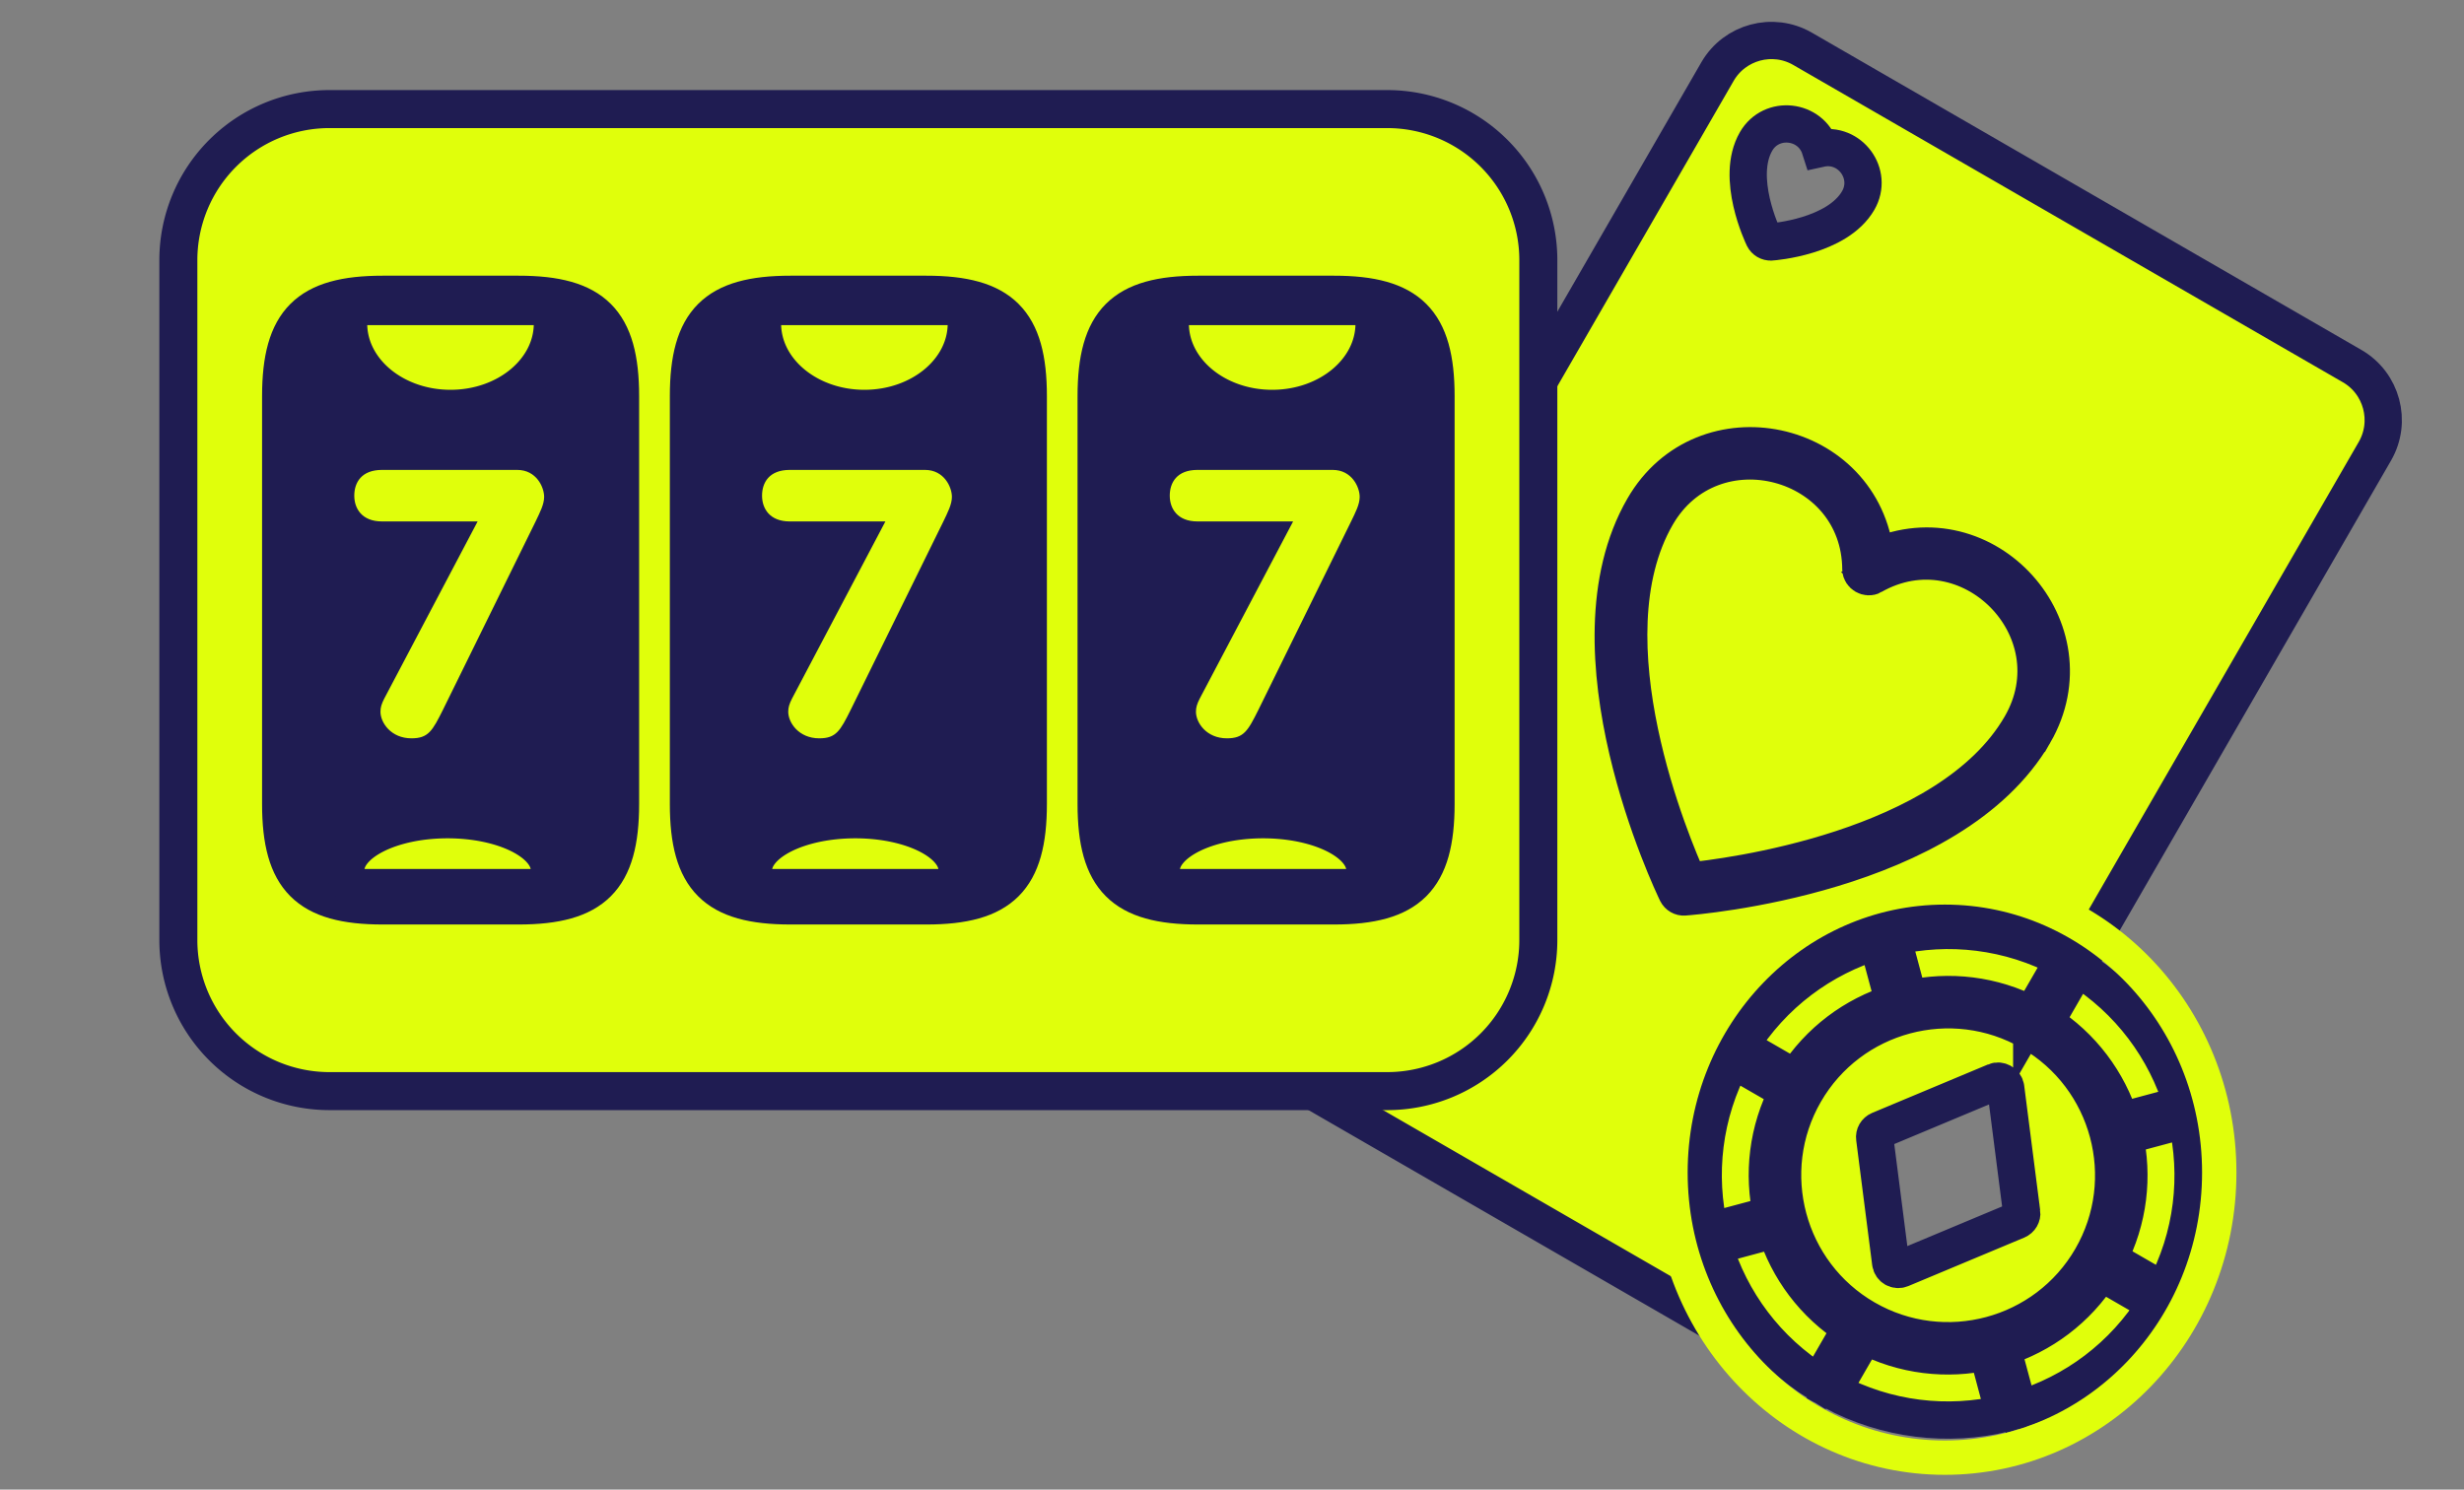
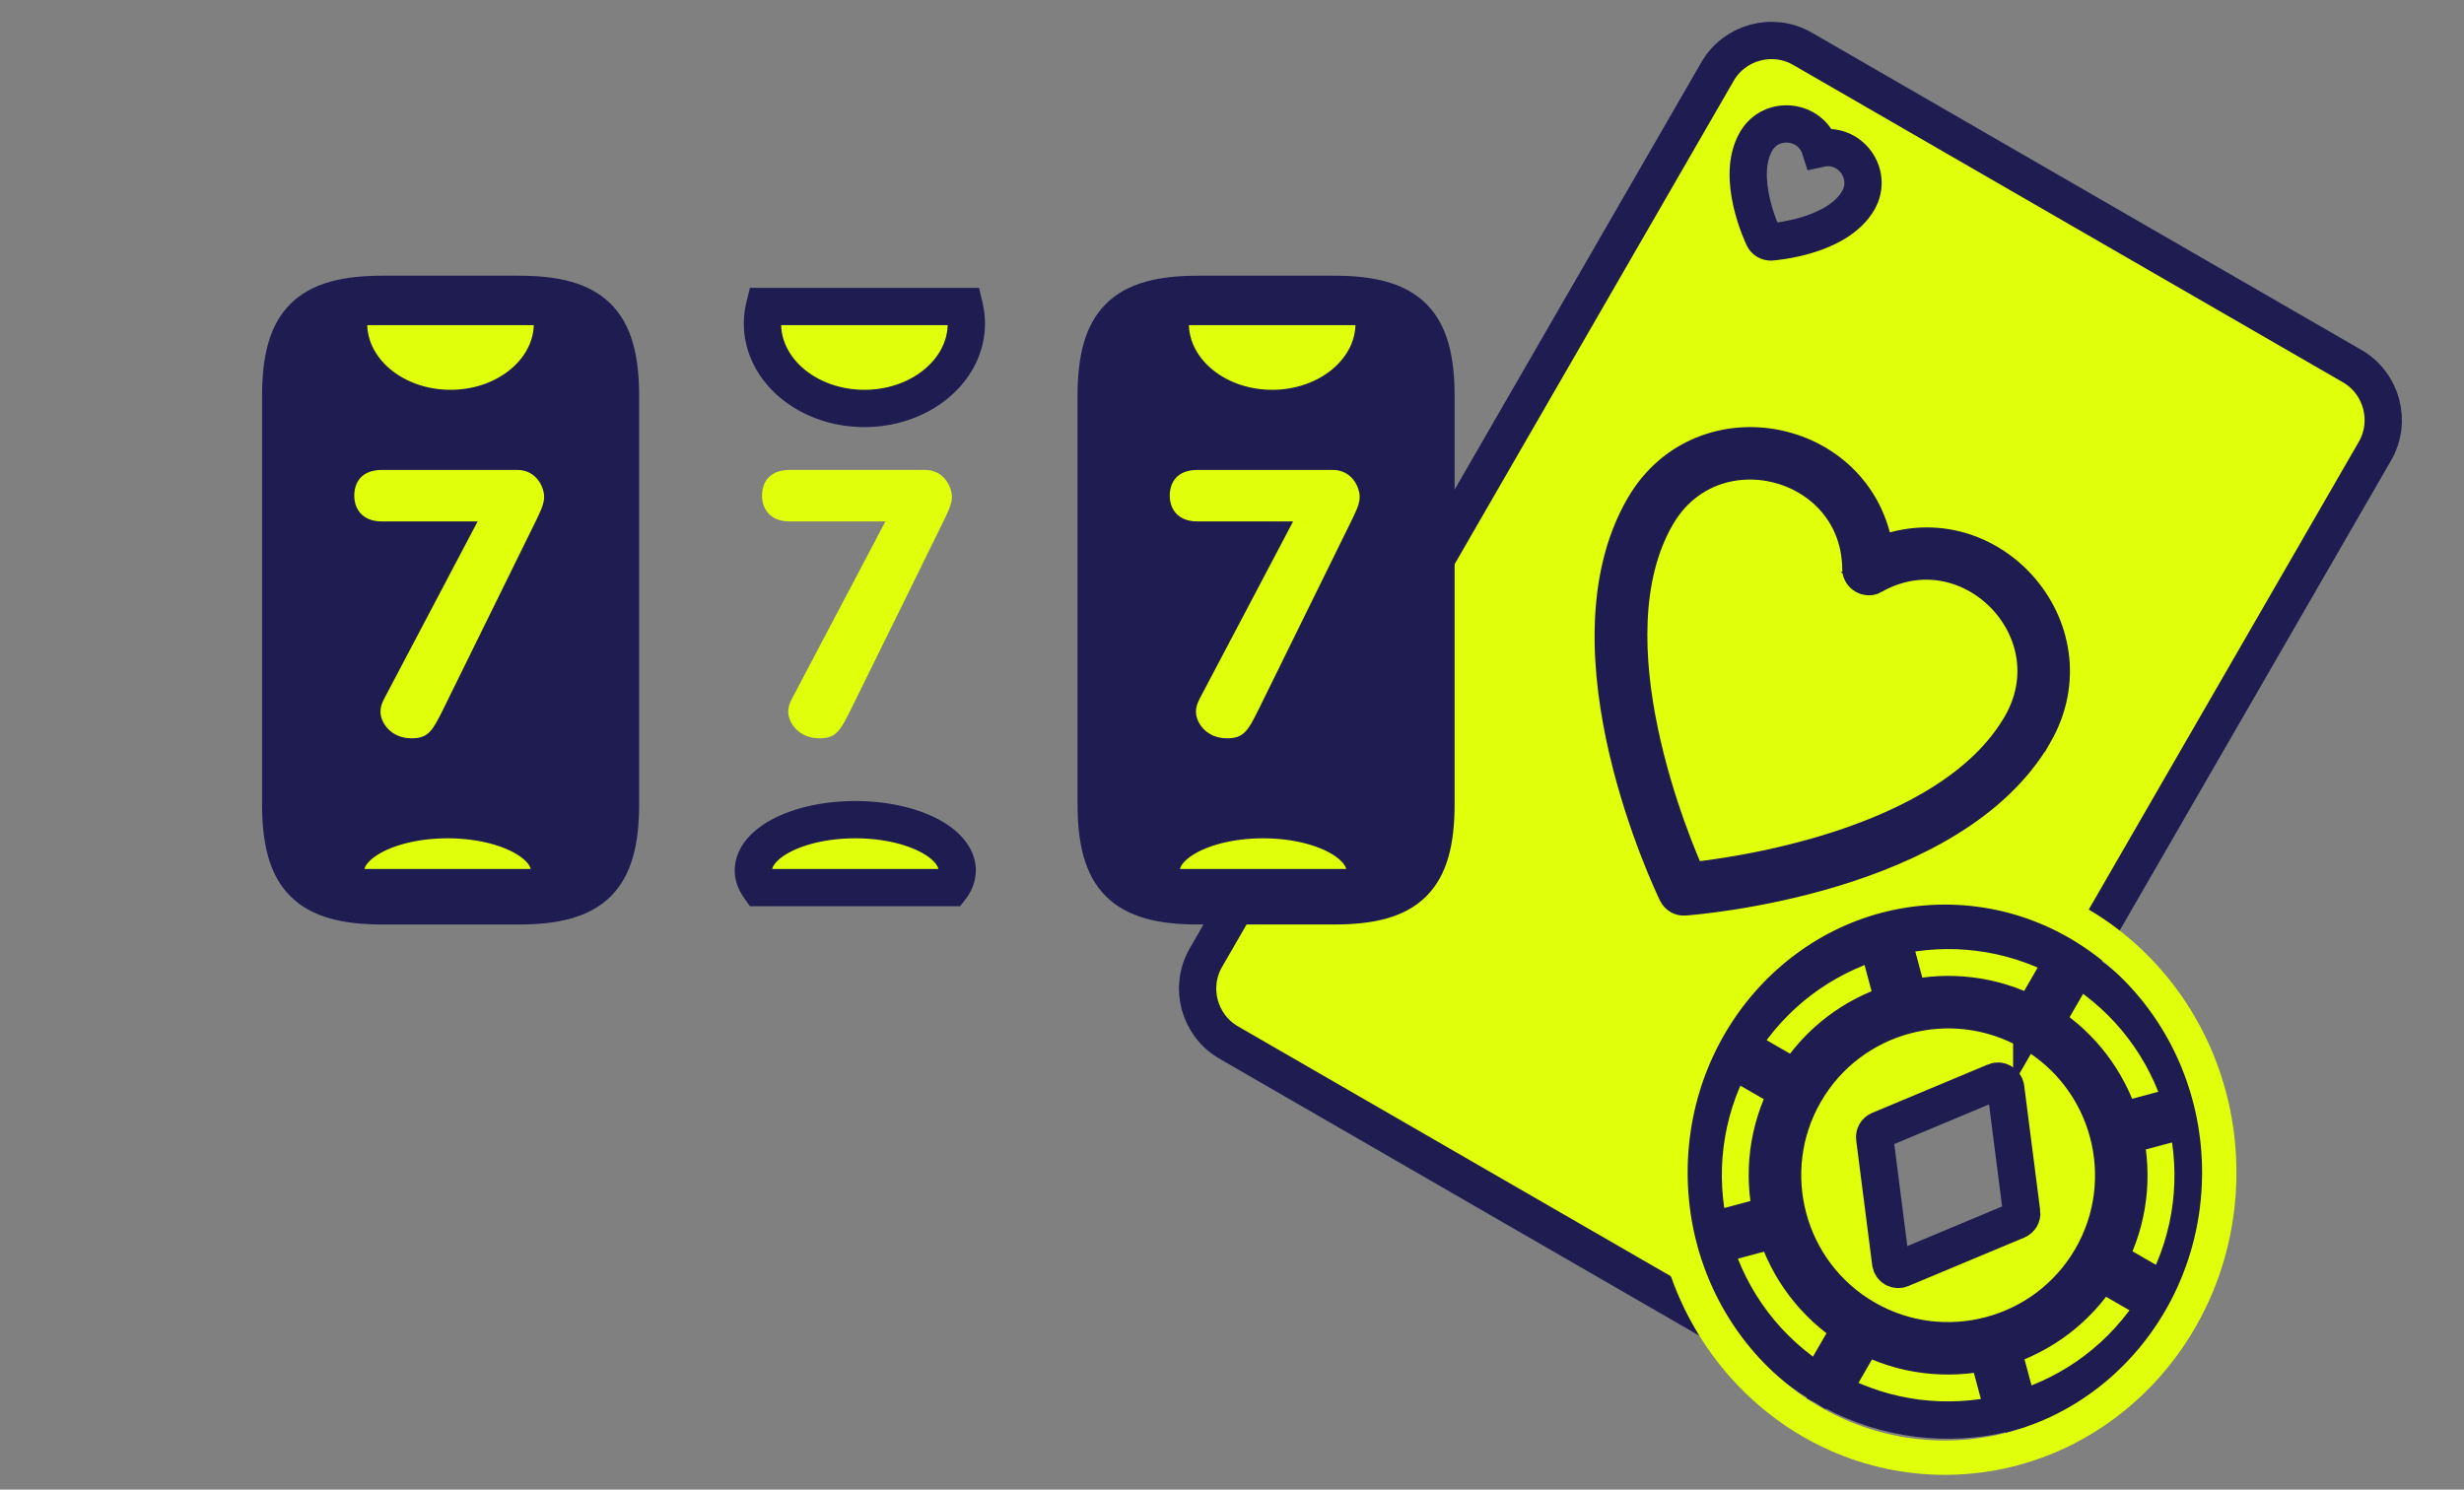
<svg xmlns="http://www.w3.org/2000/svg" enable-background="new 0 0 47.5 47.5" viewBox="0 0 43 26" version="1.1" id="svg37" width="43" height="26">
  <rect x="0" y="0" width="43" height="26" fill="#808080" stroke="none" />
  <defs id="defs5">
    <clipPath id="a">
      <path d="M 0,38 H 38 V 0 H 0 Z" id="path2" />
    </clipPath>
  </defs>
  <g id="g2534" transform="matrix(0.996,0,0,0.996,0.606,-0.786)">
    <g id="g11466" transform="matrix(1.085,0,0,1.085,0.404,-2.529)">
      <g id="g11448">
        <g id="g1872" />
      </g>
      <g id="g20879" transform="translate(0.045,-0.317)">
        <g id="g20857">
          <g id="g20836">
            <g id="g20816">
              <g id="g20797">
                <g id="g20779">
                  <path d="m 29.257,12.676 c -0.076,0.043 -0.183,-0.019 -0.184,-0.106 -0.013,-1.792 -2.403,-2.421 -3.299,-0.87 -1.163,2.015 0.264,5.36 0.512,5.908 0.598,-0.059 4.208,-0.497 5.371,-2.512 0.896,-1.552 -0.843,-3.306 -2.401,-2.421 z m -2.412,7.582 c -0.909,1.574 -0.678,3.5 0.435,4.814 L 18.864,20.213 C 18.384,19.936 18.219,19.32 18.497,18.84 L 26.757,4.532 c 0.277,-0.48 0.893,-0.646 1.373,-0.369 l 8.876,5.125 c 0.48,0.277 0.645,0.894 0.368,1.374 l -4.69,8.124 c -2.06,-1.259 -4.679,-0.539 -5.84,1.473 z M 27.623,7.283 c 0.044,-0.003 1.069,-0.084 1.407,-0.67 C 29.277,6.185 28.896,5.667 28.415,5.773 28.266,5.304 27.626,5.233 27.38,5.66 c -0.338,0.586 0.104,1.514 0.123,1.554 0.011,0.022 0.029,0.04 0.049,0.052 0.021,0.012 0.045,0.018 0.07,0.017 z m 4.248,7.937 c 0.971,-1.683 -0.787,-3.635 -2.562,-2.844 -0.203,-1.934 -2.775,-2.481 -3.746,-0.798 -1.329,2.302 0.462,6.057 0.538,6.215 0.023,0.045 0.07,0.073 0.12,0.069 0.176,-0.013 4.321,-0.34 5.65,-2.642 z m 0.174,4.673 c 0.602,0.382 1.02,0.953 1.22,1.591 L 34.266,21.216 C 33.996,20.322 33.413,19.522 32.562,18.996 Z M 29.339,18.572 c -0.893,0.269 -1.693,0.853 -2.219,1.702 l 0.897,0.518 c 0.382,-0.602 0.953,-1.019 1.591,-1.219 z m 2.283,7.57 c 0.893,-0.269 1.693,-0.853 2.219,-1.703 l -0.897,-0.518 c -0.382,0.602 -0.953,1.02 -1.591,1.22 z m -4.99,-2.881 1.001,-0.268 c -0.146,-0.652 -0.07,-1.356 0.261,-1.988 l -0.897,-0.518 c -0.473,0.881 -0.579,1.866 -0.365,2.774 z m 0.064,0.237 c 0.269,0.893 0.853,1.693 1.702,2.219 l 0.518,-0.897 c -0.602,-0.382 -1.019,-0.953 -1.219,-1.591 z m 5.136,-3.728 0.518,-0.897 c -0.881,-0.473 -1.865,-0.578 -2.773,-0.365 l 0.268,1.001 c 0.652,-0.146 1.355,-0.07 1.987,0.26 z m -0.715,5.434 c -0.652,0.146 -1.356,0.07 -1.988,-0.261 l -0.518,0.897 c 0.881,0.473 1.865,0.579 2.774,0.365 z m 1.68,-1.51 c -0.737,1.276 -2.375,1.715 -3.652,0.978 -1.277,-0.737 -1.716,-2.376 -0.979,-3.652 0.737,-1.277 2.375,-1.715 3.653,-0.978 1.276,0.737 1.716,2.375 0.978,3.652 z m -1.128,-0.738 -0.258,-2.013 c -0.01,-0.076 -0.099,-0.128 -0.169,-0.098 l -1.872,0.783 c -0.051,0.022 -0.082,0.074 -0.074,0.129 l 0.258,2.014 c 0.01,0.081 0.095,0.129 0.169,0.098 l 1.872,-0.783 c 0.051,-0.022 0.082,-0.074 0.075,-0.129 z m 2.654,-1.501 -0.993,0.266 c 0.146,0.652 0.07,1.355 -0.26,1.987 l 0.897,0.518 c 0.473,-0.88 0.579,-1.865 0.365,-2.773 -0.003,7.27e-4 -0.005,0.002 -0.008,0.002 z" id="path2-4" style="fill:#e0ff0b;fill-opacity:1;stroke:#1f1c52;stroke-width:0.602;stroke-miterlimit:4;stroke-dasharray:none;stroke-opacity:1" />
-                   <path fill="#292f33" d="m 23.864,18.558 a 2.44,2.44 0 0 1 -2.44,2.44 H 4.343 A 2.44,2.44 0 0 1 1.902,18.558 V 7.577 A 2.44,2.44 0 0 1 4.343,5.137 H 21.424 a 2.44,2.44 0 0 1 2.44,2.44 z" id="path7" style="fill:#e0ff0b;fill-opacity:1;stroke:#1f1c52;stroke-width:0.614;stroke-miterlimit:4;stroke-dasharray:none;stroke-opacity:1" />
                  <path fill="#ccd6dd" d="m 9.042,16.36 c 0,1.212 -0.434,1.646 -1.646,1.646 H 5.201 c -1.212,0 -1.646,-0.434 -1.646,-1.646 V 9.775 c 0,-1.212 0.434,-1.646 1.646,-1.646 h 2.195 c 1.212,0 1.646,0.434 1.646,1.646 z" id="path9" style="fill:#1f1c52;fill-opacity:1;stroke:#1f1c52;stroke-width:0.602;stroke-miterlimit:4;stroke-dasharray:none;stroke-opacity:1" />
-                   <path fill="#ccd6dd" d="m 15.627,16.36 c 0,1.212 -0.434,1.646 -1.646,1.646 h -2.195 c -1.212,0 -1.646,-0.434 -1.646,-1.646 V 9.775 c 0,-1.212 0.434,-1.646 1.646,-1.646 h 2.195 c 1.212,0 1.646,0.434 1.646,1.646 z" id="path11" style="fill:#1f1c52;fill-opacity:1;stroke:#1f1c52;stroke-width:0.602;stroke-miterlimit:4;stroke-dasharray:none;stroke-opacity:1" />
                  <path fill="#ccd6dd" d="m 22.211,16.36 c 0,1.212 -0.434,1.646 -1.646,1.646 h -2.195 c -1.212,0 -1.646,-0.434 -1.646,-1.646 V 9.775 c 0,-1.212 0.434,-1.646 1.646,-1.646 h 2.195 c 1.212,0 1.646,0.434 1.646,1.646 z" id="path13" style="fill:#1f1c52;fill-opacity:1;stroke:#1f1c52;stroke-width:0.602;stroke-miterlimit:4;stroke-dasharray:none;stroke-opacity:1" />
                  <path fill="#be1931" d="m 13.32,11.797 h -1.545 c -0.326,0 -0.447,-0.211 -0.447,-0.416 0,-0.211 0.115,-0.416 0.447,-0.416 h 2.185 c 0.308,0 0.434,0.278 0.434,0.435 0,0.121 -0.066,0.247 -0.138,0.398 l -1.497,3.043 c -0.169,0.338 -0.235,0.459 -0.507,0.459 -0.332,0 -0.501,-0.254 -0.501,-0.429 0,-0.073 0.018,-0.127 0.06,-0.211 z" id="path19" style="fill:#e0ff0b;fill-opacity:1;stroke-width:0.549" />
                  <path fill="#be1931" d="M 6.735,11.797 H 5.19 c -0.326,0 -0.447,-0.211 -0.447,-0.416 0,-0.211 0.115,-0.416 0.447,-0.416 h 2.185 c 0.308,0 0.434,0.278 0.434,0.435 0,0.121 -0.066,0.247 -0.138,0.398 l -1.497,3.043 c -0.169,0.338 -0.235,0.459 -0.507,0.459 -0.332,0 -0.501,-0.254 -0.501,-0.429 0,-0.073 0.018,-0.127 0.06,-0.211 z" id="path21" style="fill:#e0ff0b;fill-opacity:1;stroke-width:0.549" />
                  <path fill="#9266cc" d="m 11.368,8.326 a 1.141,1.141 0 0 0 -0.033,0.274 c 0,0.758 0.737,1.372 1.646,1.372 0.909,0 1.646,-0.614 1.646,-1.372 0,-0.094 -0.012,-0.185 -0.033,-0.274 z" id="path25" style="fill:#e0ff0b;fill-opacity:1;stroke:#1f1c52;stroke-width:0.602;stroke-miterlimit:4;stroke-dasharray:none;stroke-opacity:1" />
                  <path fill="#9266cc" d="m 17.953,8.326 a 1.17,1.17 0 0 0 -0.033,0.274 c 0,0.758 0.737,1.372 1.646,1.372 0.909,0 1.646,-0.614 1.646,-1.372 0,-0.094 -0.012,-0.185 -0.033,-0.274 z" id="path27" style="fill:#e0ff0b;fill-opacity:1;stroke:#1f1c52;stroke-width:0.602;stroke-miterlimit:4;stroke-dasharray:none;stroke-opacity:1" />
                  <path fill="#f4900c" d="m 7.795,17.711 a 0.48,0.48 0 0 0 0.101,-0.274 c 0,-0.454 -0.737,-0.823 -1.646,-0.823 -0.909,0 -1.646,0.369 -1.646,0.823 0,0.097 0.04,0.188 0.1,0.274 z" id="path29" style="fill:#e0ff0b;fill-opacity:1;stroke:#1f1c52;stroke-width:0.602;stroke-miterlimit:4;stroke-dasharray:none;stroke-opacity:1" />
                  <path fill="#f4900c" d="m 14.379,17.711 a 0.48,0.48 0 0 0 0.101,-0.274 c 0,-0.454 -0.737,-0.823 -1.646,-0.823 -0.909,0 -1.646,0.369 -1.646,0.823 0,0.097 0.04,0.188 0.1,0.274 z" id="path31" style="fill:#e0ff0b;fill-opacity:1;stroke:#1f1c52;stroke-width:0.602;stroke-miterlimit:4;stroke-dasharray:none;stroke-opacity:1" />
                  <path fill="#f4900c" d="m 20.964,17.711 a 0.48,0.48 0 0 0 0.101,-0.274 c 0,-0.454 -0.737,-0.823 -1.646,-0.823 -0.909,0 -1.646,0.369 -1.646,0.823 0,0.097 0.04,0.188 0.1,0.274 z" id="path33" style="fill:#e0ff0b;fill-opacity:1;stroke:#1f1c52;stroke-width:0.602;stroke-miterlimit:4;stroke-dasharray:none;stroke-opacity:1" />
                  <path fill="#9266cc" d="m 4.684,8.326 a 1.141,1.141 0 0 0 -0.033,0.274 c 0,0.758 0.737,1.372 1.646,1.372 0.909,0 1.646,-0.614 1.646,-1.372 0,-0.094 -0.012,-0.185 -0.033,-0.274 z" id="path23" style="fill:#e0ff0b;fill-opacity:1;stroke:#1f1c52;stroke-width:0.602;stroke-miterlimit:4;stroke-dasharray:none;stroke-opacity:1" />
                  <path fill="#be1931" d="m 19.904,11.797 h -1.545 c -0.326,0 -0.447,-0.211 -0.447,-0.416 0,-0.211 0.115,-0.416 0.447,-0.416 h 2.185 c 0.308,0 0.435,0.278 0.435,0.435 0,0.121 -0.066,0.247 -0.139,0.398 l -1.497,3.043 c -0.169,0.338 -0.235,0.459 -0.508,0.459 -0.332,0 -0.5,-0.254 -0.5,-0.429 0,-0.073 0.018,-0.127 0.06,-0.211 z" id="path17" style="fill:#e0ff0b;fill-opacity:1;stroke-width:0.549" />
                  <ellipse style="fill:none;fill-opacity:1;fill-rule:evenodd;stroke:#e0ff0b;stroke-width:0.555;stroke-linecap:round;stroke-linejoin:round;stroke-miterlimit:4;stroke-dasharray:none;stroke-opacity:1" id="path11783" cx="30.429" cy="22.313" rx="4.431" ry="4.605" />
                </g>
              </g>
            </g>
          </g>
        </g>
      </g>
    </g>
  </g>
</svg>